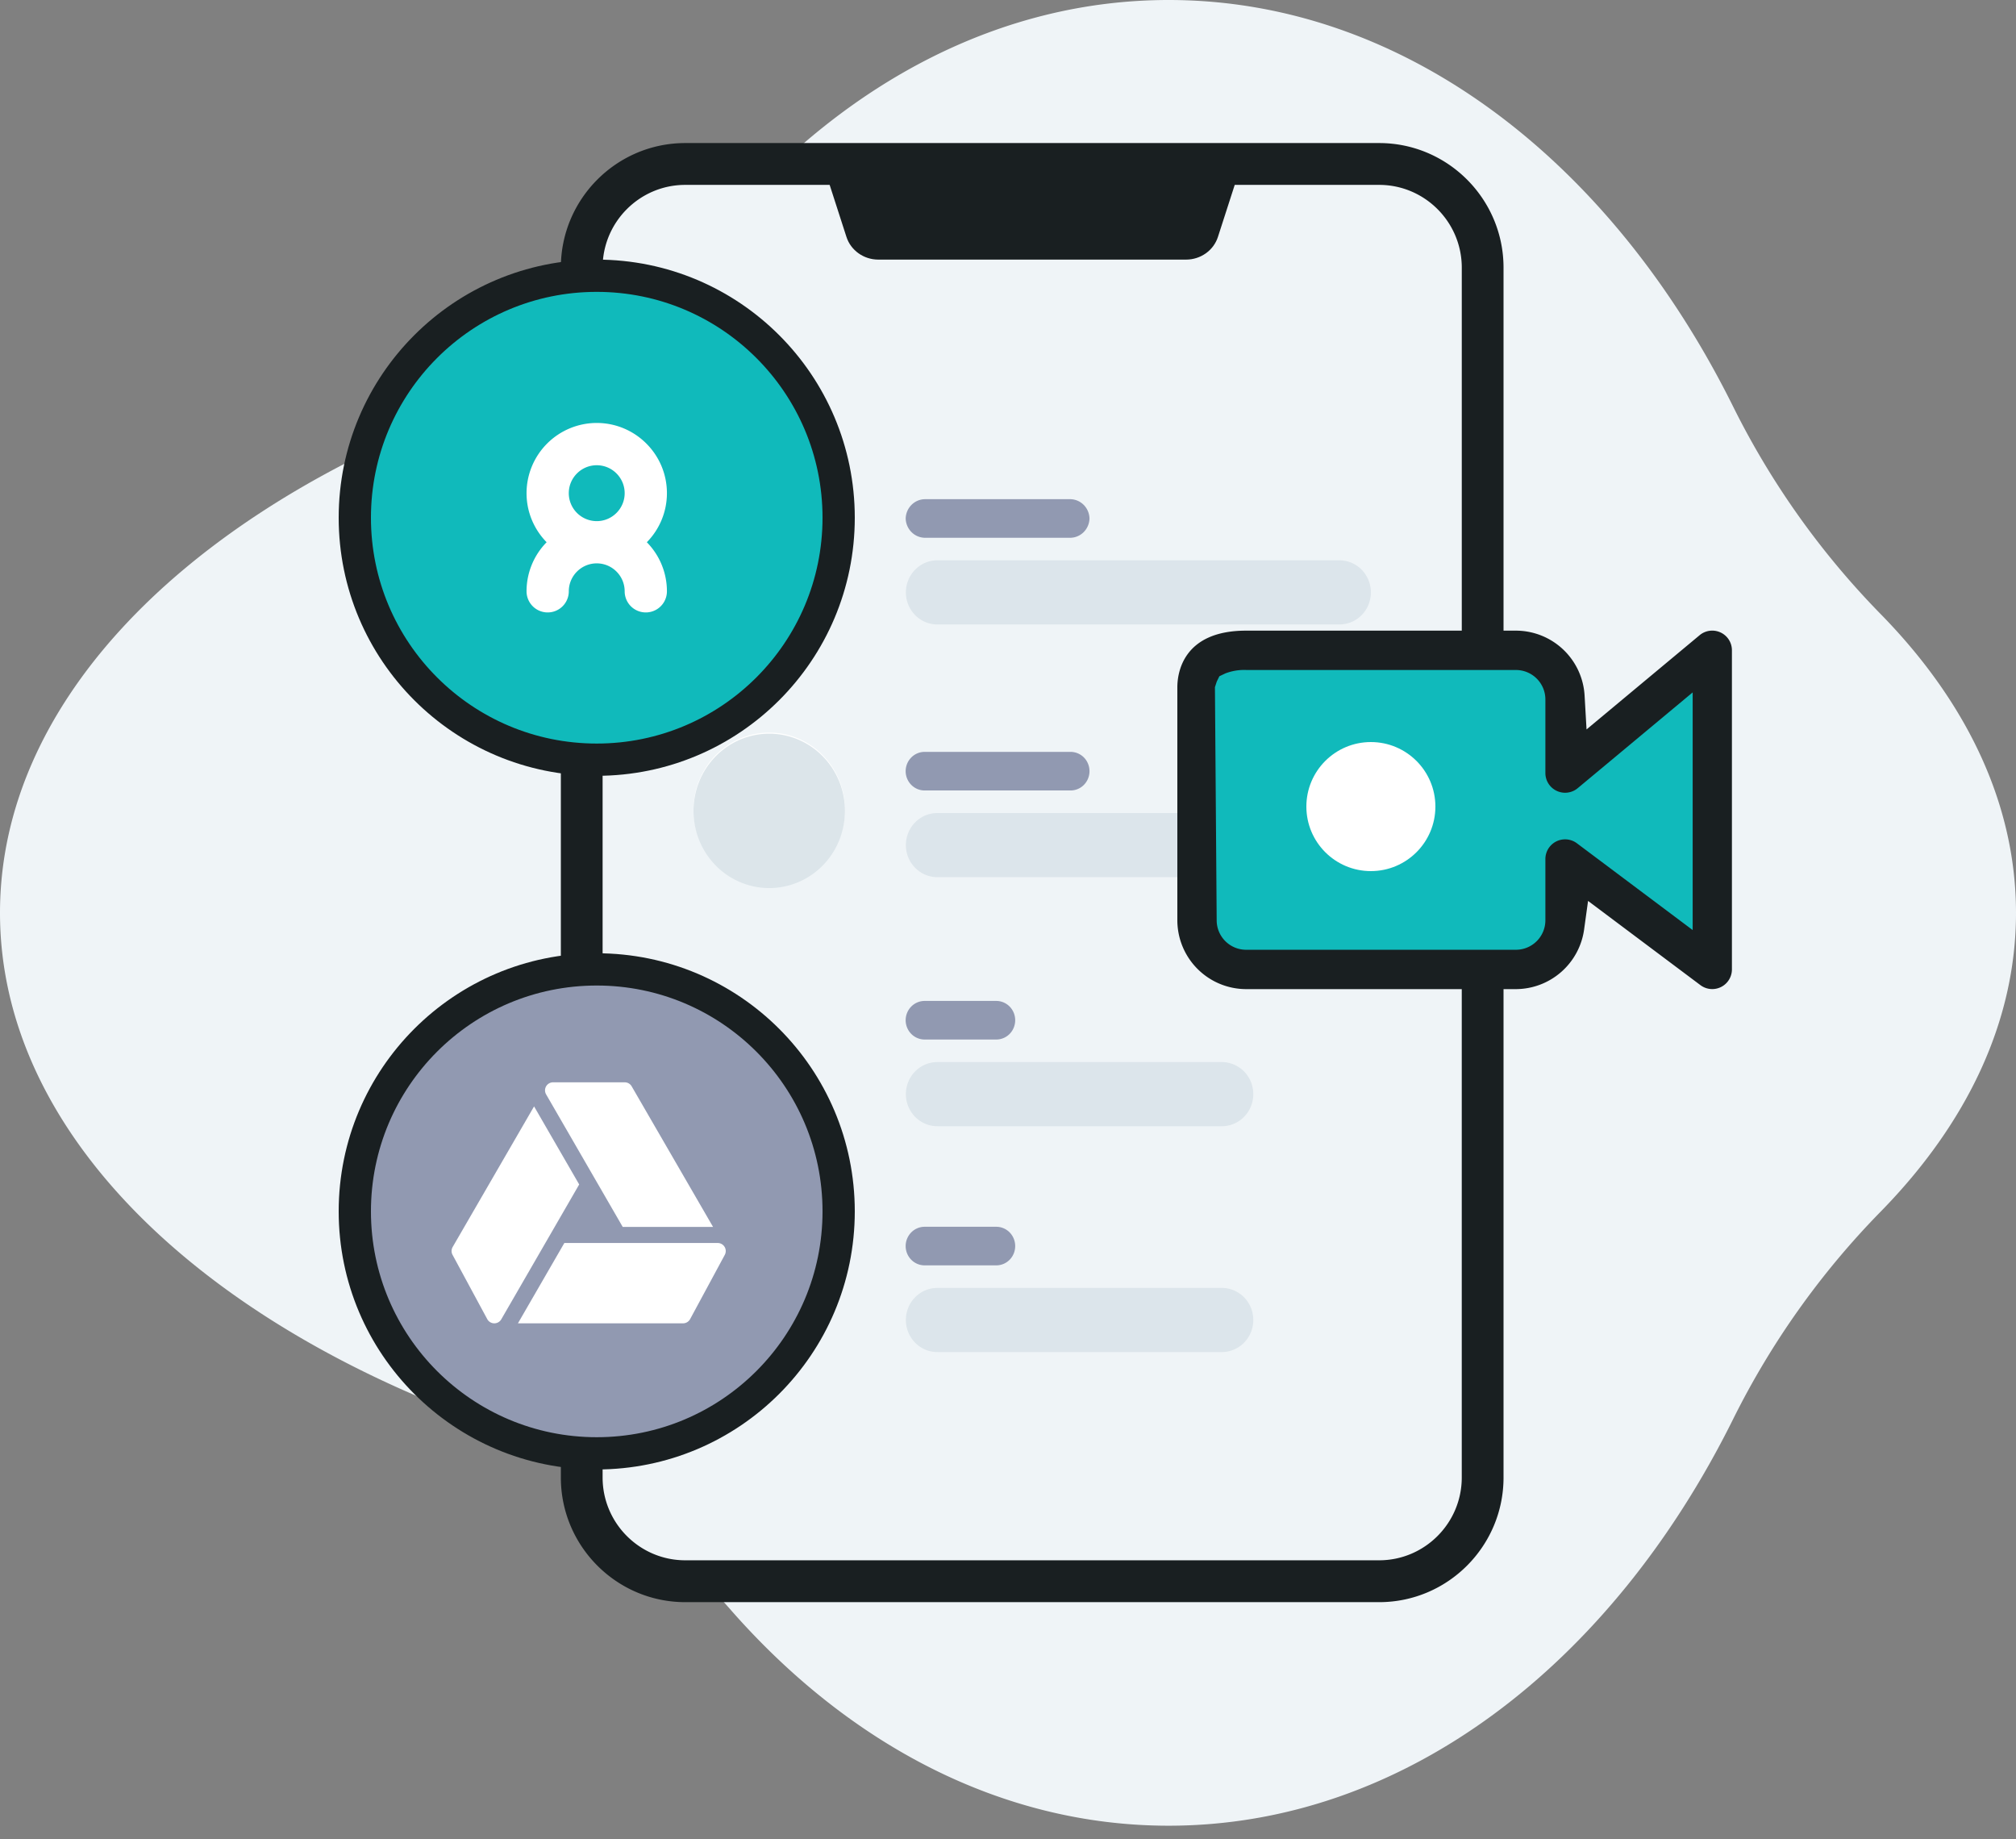
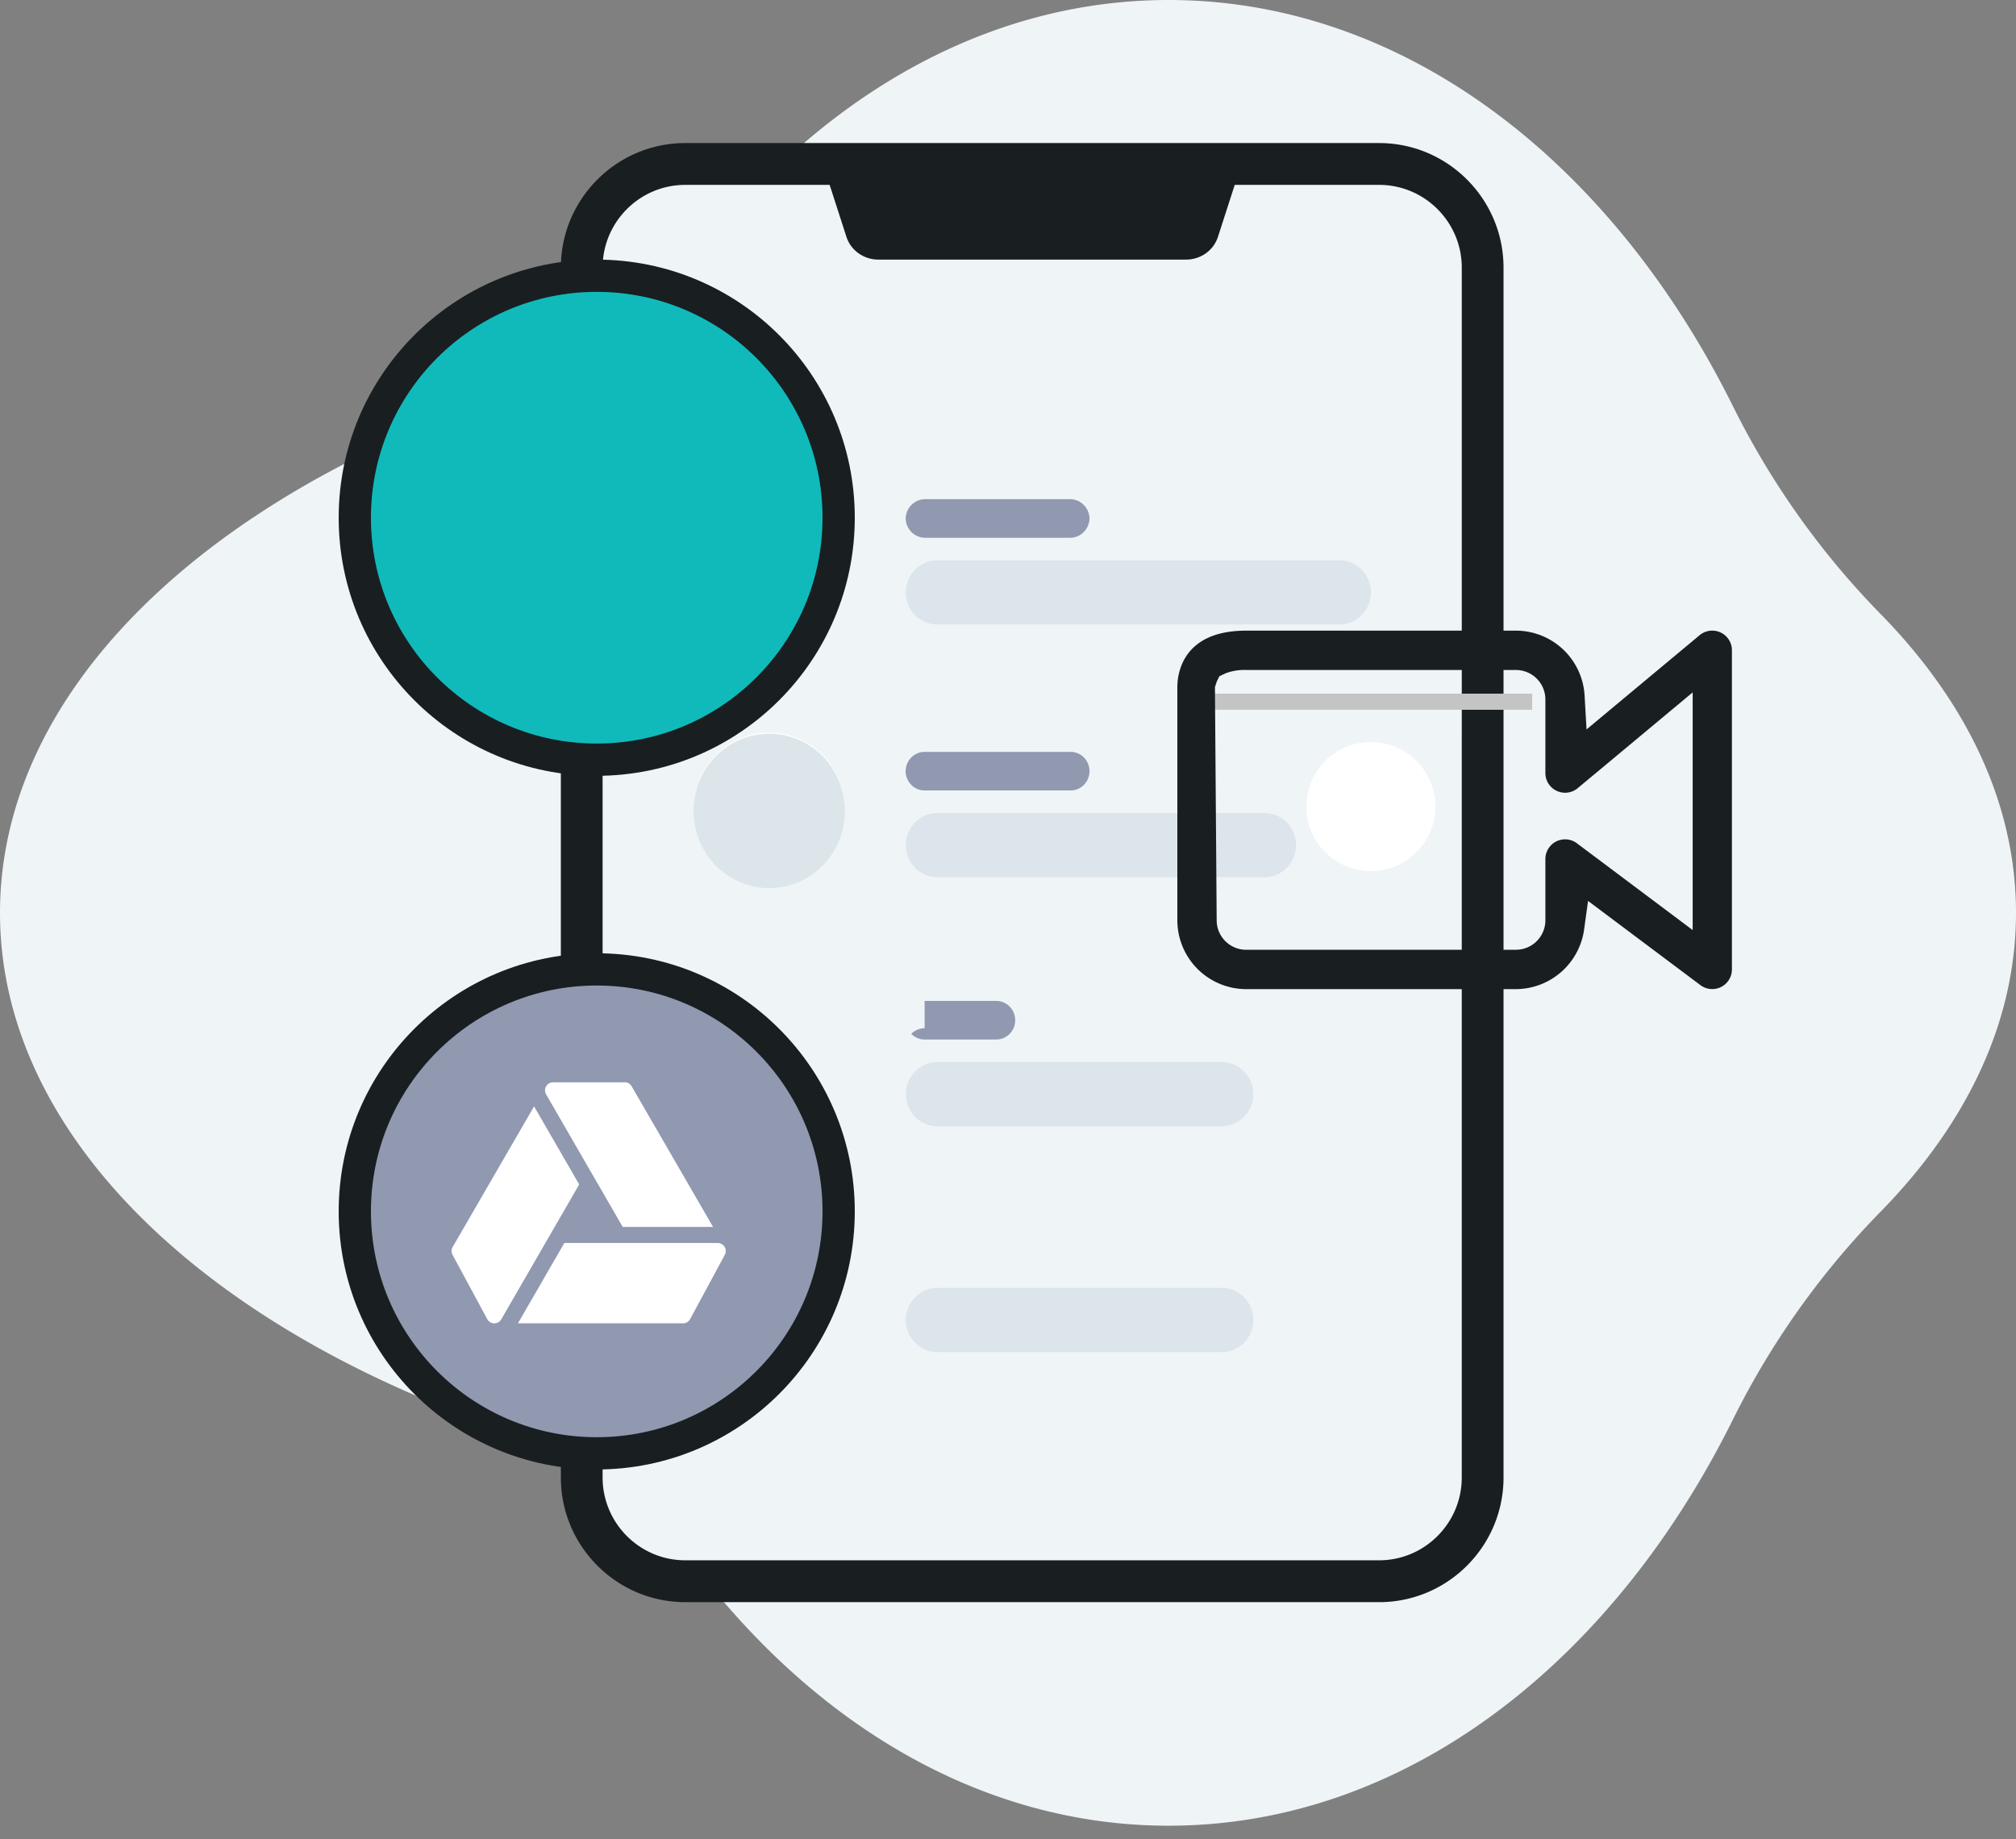
<svg xmlns="http://www.w3.org/2000/svg" fill="none" viewBox="0 0 125 114">
  <rect x="0" y="0" width="125" height="114" fill="#808080" stroke="none" />
  <path fill="#EFF4F7" d="M125 56.588c0-6.746-3.053-13.07-8.385-18.515a50.468 50.468 0 0 1-9.159-12.879C99.915 10.004 87.057 0 72.462 0 62.09 0 52.596 5.053 45.264 13.428c-4.854 5.544-10.982 9.797-17.82 12.542C10.884 32.621 0 43.852 0 56.588c0 12.736 10.883 23.967 27.445 30.618 6.837 2.745 12.965 6.998 17.82 12.541 7.332 8.376 16.825 13.429 27.197 13.429 14.595 0 27.453-10.005 34.994-25.195a50.467 50.467 0 0 1 9.159-12.878C121.947 69.658 125 63.334 125 56.588Z" />
  <path fill="#EFF4F7" d="M92 16.532v75.121c0 3.557-2.88 6.44-6.435 6.44h-43.13A6.437 6.437 0 0 1 36 91.653v-75.12c0-3.558 2.88-6.44 6.435-6.44h43.13A6.437 6.437 0 0 1 92 16.532Z" />
  <path fill="#191F21" d="M75.517 14.686 77 10.092H51l1.483 4.594c.27.837 1.071 1.407 1.977 1.407h19.08c.906 0 1.707-.57 1.977-1.407Z" />
  <path fill="#191F21" stroke="#191F21" stroke-width=".45" d="M42.489 99.093h43.022c4.13 0 7.489-3.366 7.489-7.502V45.74a1.07 1.07 0 1 0-2.14 0V91.59c0 2.955-2.4 5.358-5.349 5.358H42.489c-2.95 0-5.35-2.403-5.35-5.358V16.594c0-2.955 2.4-5.358 5.35-5.358h43.022c2.95 0 5.35 2.403 5.35 5.358v30.048a1.07 1.07 0 1 0 2.139 0V16.594c0-4.136-3.36-7.501-7.489-7.501H42.489c-4.13 0-7.489 3.365-7.489 7.5v74.998c0 4.136 3.36 7.502 7.489 7.502Z" />
  <path fill="#C4C4C4" d="M75 43h20v1H75z" />
  <path fill="#9199B1" d="M57.393 30.945h8.923c.32-.009.63.113.862.337.232.224.367.533.375.859a1.24 1.24 0 0 1-.375.859 1.194 1.194 0 0 1-.862.337h-8.923c-.32.008-.63-.113-.861-.337a1.24 1.24 0 0 1-.376-.86c.009-.325.144-.634.376-.858.232-.224.542-.346.861-.337Z" />
  <path fill="#C5D2DB" d="M83.05 38.711H58.12c-.518 0-1.014-.21-1.38-.582a2.009 2.009 0 0 1-.572-1.406c0-.527.206-1.033.572-1.406a1.933 1.933 0 0 1 1.38-.583h24.929c.517 0 1.013.21 1.38.583.365.373.57.878.571 1.406 0 .527-.205 1.033-.571 1.406a1.933 1.933 0 0 1-1.38.582Z" opacity=".452" />
  <path fill="#DCE5EA" d="M47.694 29.8c-.928.001-1.836.282-2.608.808a4.767 4.767 0 0 0-1.729 2.147 4.871 4.871 0 0 0-.267 2.765c.181.928.629 1.78 1.285 2.45a4.667 4.667 0 0 0 2.404 1.309c.91.184 1.854.09 2.712-.273a4.715 4.715 0 0 0 2.107-1.762 4.864 4.864 0 0 0 .434-4.49 4.793 4.793 0 0 0-1.018-1.552 4.69 4.69 0 0 0-1.523-1.037 4.618 4.618 0 0 0-1.797-.364Z" />
-   <path fill="#9199B1" d="M57.33 62.048h4.443c.311 0 .61.126.83.35.22.224.343.529.343.846 0 .317-.123.622-.343.846-.22.224-.519.35-.83.35H57.33c-.311 0-.61-.126-.83-.35a1.208 1.208 0 0 1 0-1.692c.22-.224.519-.35.83-.35Z" />
+   <path fill="#9199B1" d="M57.33 62.048h4.443c.311 0 .61.126.83.35.22.224.343.529.343.846 0 .317-.123.622-.343.846-.22.224-.519.35-.83.35H57.33c-.311 0-.61-.126-.83-.35c.22-.224.519-.35.83-.35Z" />
  <path fill="#C5D2DB" d="M75.758 69.815H58.12c-.518 0-1.014-.21-1.38-.583a2.009 2.009 0 0 1-.572-1.406c0-.527.206-1.033.572-1.406a1.933 1.933 0 0 1 1.38-.582h17.638c.517 0 1.013.21 1.379.582.366.373.572.879.572 1.406 0 .527-.206 1.033-.572 1.406a1.932 1.932 0 0 1-1.38.583Z" opacity=".446" />
-   <path fill="#9199B1" d="M57.33 76.048h4.443c.311 0 .61.126.83.35.22.225.343.529.343.846 0 .317-.123.622-.343.846-.22.224-.519.35-.83.35H57.33c-.311 0-.61-.126-.83-.35a1.208 1.208 0 0 1 0-1.692c.22-.224.519-.35.83-.35Z" />
  <path fill="#C5D2DB" d="M75.758 83.815H58.12c-.518 0-1.014-.21-1.38-.583a2.009 2.009 0 0 1-.572-1.406c0-.527.206-1.033.572-1.406a1.933 1.933 0 0 1 1.38-.582h17.638c.517 0 1.013.21 1.379.582.366.373.572.879.572 1.406 0 .527-.206 1.033-.572 1.406a1.932 1.932 0 0 1-1.38.583Z" opacity=".446" />
  <path fill="#fff" d="M47.695 45.413c-.929 0-1.837.28-2.608.806a4.766 4.766 0 0 0-1.73 2.148 4.872 4.872 0 0 0-.266 2.765c.18.928.628 1.78 1.285 2.45a4.668 4.668 0 0 0 2.403 1.309c.911.184 1.855.09 2.713-.273a4.715 4.715 0 0 0 2.107-1.762 4.864 4.864 0 0 0 .434-4.49 4.792 4.792 0 0 0-1.019-1.552 4.69 4.69 0 0 0-1.523-1.037 4.62 4.62 0 0 0-1.796-.364Z" />
  <path fill="#DCE5EA" d="M47.695 45.482c-.929 0-1.837.28-2.608.807a4.766 4.766 0 0 0-1.73 2.147 4.872 4.872 0 0 0-.266 2.765c.18.928.628 1.78 1.285 2.45a4.668 4.668 0 0 0 2.403 1.309c.911.184 1.855.09 2.713-.273a4.716 4.716 0 0 0 2.107-1.762 4.865 4.865 0 0 0 .434-4.49 4.794 4.794 0 0 0-1.019-1.552 4.692 4.692 0 0 0-1.523-1.037 4.62 4.62 0 0 0-1.796-.364Z" />
  <path fill="#9199B1" d="M57.33 46.609h9.05c.31 0 .609.126.83.35.22.225.343.53.343.846 0 .318-.124.622-.344.846-.22.225-.519.35-.83.35H57.33c-.311 0-.61-.125-.83-.35a1.208 1.208 0 0 1 0-1.692c.22-.224.519-.35.83-.35Z" />
  <path fill="#C5D2DB" d="M78.41 54.376H58.12c-.518 0-1.014-.21-1.38-.582a2.009 2.009 0 0 1-.572-1.406c0-.528.206-1.033.572-1.407a1.933 1.933 0 0 1 1.38-.582h20.289c.517 0 1.013.21 1.38.582.365.373.57.879.571 1.406 0 .528-.205 1.033-.571 1.406a1.932 1.932 0 0 1-1.38.583Z" opacity=".452" />
  <path fill="#10BABB" stroke="#191F21" stroke-width="2" d="M37 47.093c8.284 0 15-6.716 15-15 0-8.285-6.716-15-15-15-8.284 0-15 6.715-15 15 0 8.284 6.716 15 15 15Z" />
-   <path fill="#fff" d="M41.352 30.571c0-2.4-1.953-4.352-4.352-4.352a4.357 4.357 0 0 0-4.352 4.352c0 1.184.476 2.257 1.245 3.042a4.336 4.336 0 0 0-1.245 3.042 1.31 1.31 0 0 0 2.62 0c0-.955.777-1.732 1.732-1.732s1.732.777 1.732 1.732a1.31 1.31 0 0 0 2.62 0 4.335 4.335 0 0 0-1.246-3.042 4.334 4.334 0 0 0 1.246-3.042ZM37 28.84c.955 0 1.732.777 1.732 1.732s-.777 1.733-1.732 1.733a1.734 1.734 0 0 1-1.733-1.733c0-.955.778-1.732 1.733-1.732Z" />
-   <path fill="#10BABB" d="M97.102 47.988v-4.564a3.052 3.052 0 0 0-3.043-3.043H77.325c-1.673 0-3.043.61-3.043 2.282v14.453a3.053 3.053 0 0 0 3.043 3.043H94.06a3.052 3.052 0 0 0 3.043-3.043v-3.8l9.13 6.842V40.381l-9.13 7.607Z" />
  <path fill="#191F21" d="M107.386 40.314a1.216 1.216 0 0 0-.701-1.106 1.221 1.221 0 0 0-1.299.166l-7.014 5.843-.121-2.103a4.27 4.27 0 0 0-4.255-4.02H77.262C73.307 39.094 73 41.777 73 42.6v14.452a4.273 4.273 0 0 0 4.263 4.264h16.733a4.286 4.286 0 0 0 4.223-3.682l.247-1.786 6.969 5.222a1.22 1.22 0 0 0 1.951-.976V40.314Zm-2.434 17.34-7.179-5.38a1.222 1.222 0 0 0-1.953.976v3.8a1.828 1.828 0 0 1-1.824 1.826H77.263a1.827 1.827 0 0 1-1.824-1.825l-.108-14.454.113-.346.162-.33.374-.178c.422-.16.872-.231 1.322-.209h16.694a1.826 1.826 0 0 1 1.824 1.825v4.563a1.222 1.222 0 0 0 2.001.94l7.131-5.94v14.732Z" />
  <path fill="#9199B1" stroke="#191F21" stroke-width="2" d="M37 90.093c8.284 0 15-6.716 15-15 0-8.285-6.716-15-15-15-8.284 0-15 6.715-15 15 0 8.284 6.716 15 15 15Z" />
  <path fill="#fff" fill-rule="evenodd" d="M38.735 67.093h-4.443a.498.498 0 0 0-.431.747l4.75 8.217h5.601l-5.046-8.716a.498.498 0 0 0-.431-.248Zm-5.62 1.492-5.048 8.717a.498.498 0 0 0-.007.486l2.152 3.985c.085.158.25.258.43.26h.008a.498.498 0 0 0 .431-.248l4.831-8.36-2.798-4.84Zm11.387 8.469a.498.498 0 0 1 .438.734l-2.151 3.985a.498.498 0 0 1-.439.26H32.114l2.878-4.98h9.51Z" clip-rule="evenodd" />
  <circle cx="85" cy="50" r="4" fill="#fff" />
</svg>